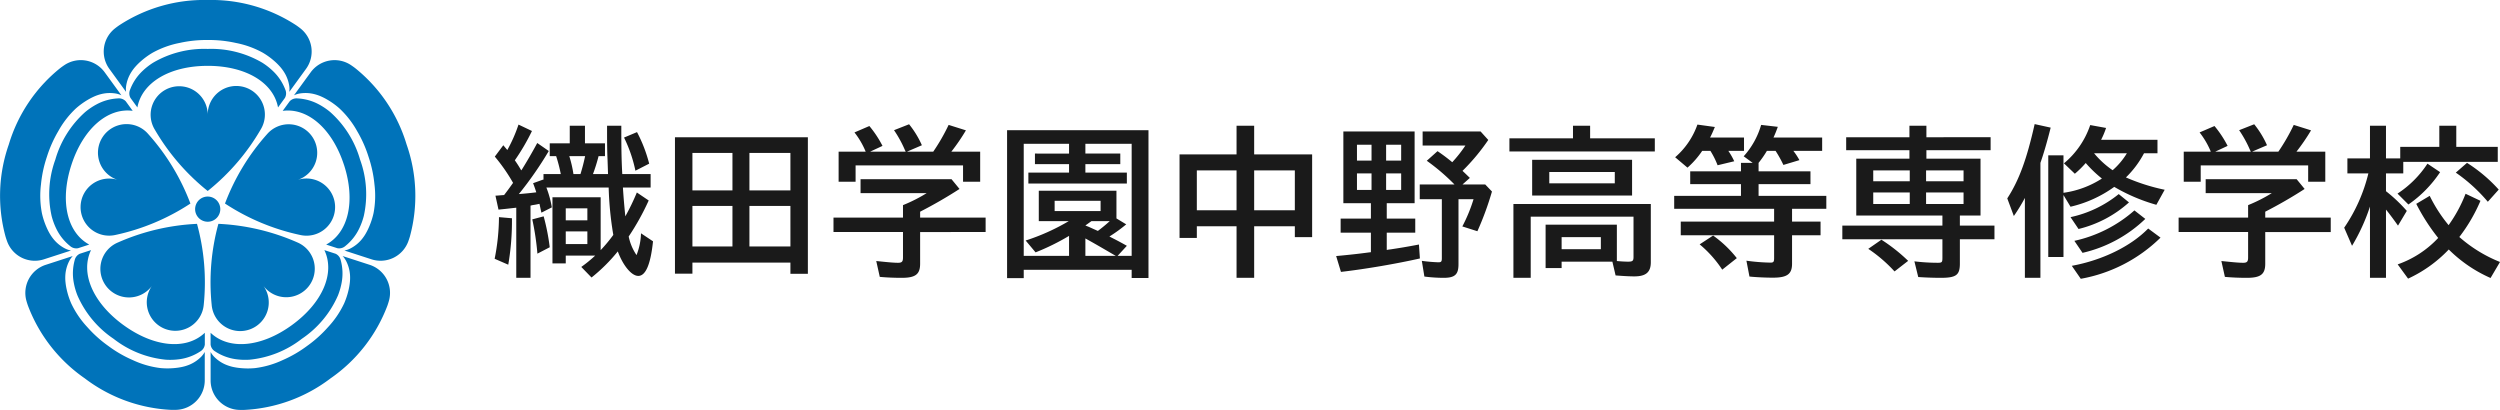
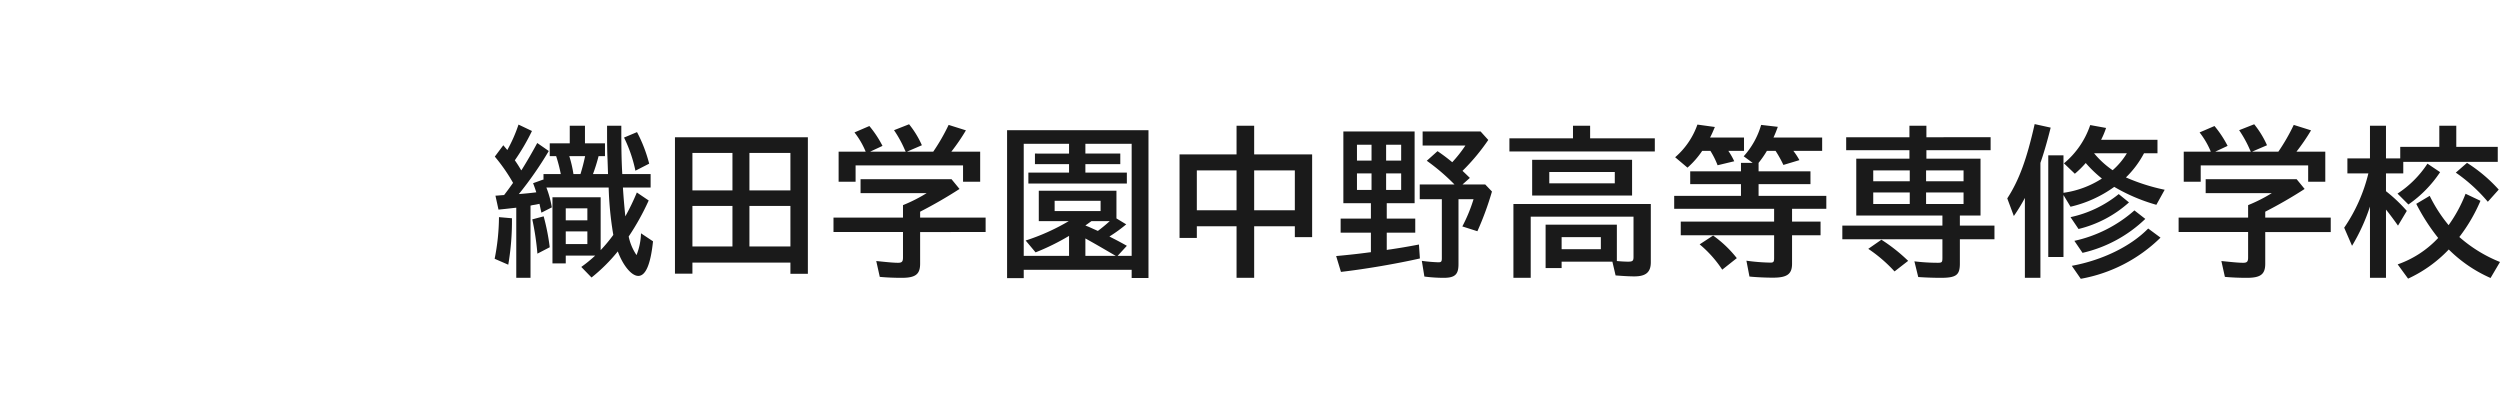
<svg xmlns="http://www.w3.org/2000/svg" width="390.3" height="64" viewBox="0 0 390.3 64">
  <defs>
    <clipPath id="a">
-       <rect width="64.854" height="64" fill="#0073ba" />
-     </clipPath>
+       </clipPath>
  </defs>
  <g transform="translate(-269 -172)">
    <g transform="translate(269 172)">
      <g transform="translate(0 0)" clip-path="url(#a)">
        <path d="M28.892,27.8a34.5,34.5,0,0,0,8.275-9.606,4.464,4.464,0,1,0-8.275-2.326,4.455,4.455,0,1,0-8.275,2.326A34.5,34.5,0,0,0,28.892,27.8" transform="translate(3.535 2.017)" fill="#0073ba" />
        <path d="M27.843,28.859A34.492,34.492,0,0,0,21.264,18.02,4.464,4.464,0,1,0,16.5,25.172a4.456,4.456,0,1,0-.346,8.589,34.486,34.486,0,0,0,11.694-4.9" transform="translate(1.884 2.915)" fill="#0073ba" />
        <path d="M28.4,29.695A34.495,34.495,0,0,0,16.061,32.6a4.464,4.464,0,1,0,5.328,6.745A4.455,4.455,0,1,0,29.45,42.33,34.517,34.517,0,0,0,28.4,29.695" transform="translate(2.357 5.253)" fill="#0073ba" />
        <path d="M29.155,29.695A34.517,34.517,0,0,0,28.106,42.33a4.464,4.464,0,1,0,8.062-2.982A4.455,4.455,0,1,0,41.5,32.6a34.495,34.495,0,0,0-12.341-2.908" transform="translate(4.94 5.253)" fill="#0073ba" />
        <path d="M29.846,28.86a34.486,34.486,0,0,0,11.694,4.9,4.464,4.464,0,1,0-.346-8.589,4.456,4.456,0,1,0-4.769-7.152A34.492,34.492,0,0,0,29.846,28.86" transform="translate(5.28 2.915)" fill="#0073ba" />
        <path d="M29.814,28.039a1.965,1.965,0,1,1-1.965-1.965,1.966,1.966,0,0,1,1.965,1.965" transform="translate(4.579 4.613)" fill="#0073ba" />
-         <path d="M42.732,14.344a3.406,3.406,0,0,0-.006-.909,5.6,5.6,0,0,0-.8-2.161,6.613,6.613,0,0,0-.7-.925,9.584,9.584,0,0,0-.811-.8,11.764,11.764,0,0,0-1.834-1.328A14.4,14.4,0,0,0,34.365,6.7a19.174,19.174,0,0,0-4.373-.454h0a19.188,19.188,0,0,0-4.373.454A14.4,14.4,0,0,0,21.4,8.225a11.708,11.708,0,0,0-1.834,1.328,9.6,9.6,0,0,0-.812.8,6.517,6.517,0,0,0-.7.925,5.6,5.6,0,0,0-.8,2.161,3.405,3.405,0,0,0-.006.909l-.029-.04-1.446-1.99-1.129-1.555a4.6,4.6,0,0,1,.865-6.323q.318-.251.656-.484A24.18,24.18,0,0,1,29.992,0,24.179,24.179,0,0,1,43.816,3.952q.337.233.656.484a4.605,4.605,0,0,1,.866,6.323L42.762,14.3l-.029.041Z" transform="translate(2.435 0)" fill="#0073ba" />
        <path d="M29.392,9.131c5.953,0,10.266,2.617,10.977,6.493l1.08-1.488a1.457,1.457,0,0,0,.052-1.305A7.8,7.8,0,0,0,39.59,9.954a10.4,10.4,0,0,0-1.669-1.308A15.74,15.74,0,0,0,29.392,6.49a15.74,15.74,0,0,0-8.529,2.156,10.406,10.406,0,0,0-1.669,1.308,7.8,7.8,0,0,0-1.911,2.878,1.457,1.457,0,0,0,.052,1.305l1.08,1.488c.711-3.876,5.024-6.493,10.977-6.493" transform="translate(3.035 1.148)" fill="#0073ba" />
        <path d="M18.953,13.466a3.41,3.41,0,0,0-.866-.274,5.589,5.589,0,0,0-2.3.089,6.6,6.6,0,0,0-1.1.38,9.632,9.632,0,0,0-1.009.526,11.911,11.911,0,0,0-1.83,1.333A14.39,14.39,0,0,0,9.1,19.064a19.161,19.161,0,0,0-1.783,4.019h0a19.116,19.116,0,0,0-.92,4.3,14.4,14.4,0,0,0,.144,4.483,11.818,11.818,0,0,0,.7,2.154,9.878,9.878,0,0,0,.507,1.018,6.637,6.637,0,0,0,.664.952,5.588,5.588,0,0,0,1.809,1.425,3.45,3.45,0,0,0,.861.287l-.046.015-2.341.76-1.827.593a4.6,4.6,0,0,1-5.747-2.776q-.139-.381-.258-.774A24.175,24.175,0,0,1,1.373,21.15,24.183,24.183,0,0,1,9.4,9.223q.325-.249.663-.474A4.607,4.607,0,0,1,16.348,9.88l2.576,3.545.028.041Z" transform="translate(0 1.411)" fill="#0073ba" />
        <path d="M9.995,23.428c1.839-5.662,5.661-8.955,9.568-8.433l-1.082-1.489a1.457,1.457,0,0,0-1.226-.451,7.794,7.794,0,0,0-3.327.927,10.488,10.488,0,0,0-1.758,1.183,15.74,15.74,0,0,0-4.686,7.446A15.73,15.73,0,0,0,6.9,31.39a10.424,10.424,0,0,0,.727,1.991,7.815,7.815,0,0,0,2.147,2.707,1.457,1.457,0,0,0,1.257.354l1.749-.568C9.311,34,8.155,29.09,9.995,23.428" transform="translate(1.154 2.309)" fill="#0073ba" />
        <path d="M10.764,33.966a3.379,3.379,0,0,0-.528.739,5.586,5.586,0,0,0-.626,2.216,6.581,6.581,0,0,0,.024,1.16A9.331,9.331,0,0,0,9.821,39.2a11.732,11.732,0,0,0,.7,2.151,14.409,14.409,0,0,0,2.519,3.711A19.147,19.147,0,0,0,16.314,48h0a19.093,19.093,0,0,0,3.8,2.2,14.359,14.359,0,0,0,4.307,1.249,11.633,11.633,0,0,0,2.263,0,9.472,9.472,0,0,0,1.125-.167,6.618,6.618,0,0,0,1.111-.335,5.606,5.606,0,0,0,1.914-1.28,3.426,3.426,0,0,0,.539-.732v4.431a4.606,4.606,0,0,1-4.417,4.608q-.4.016-.814.006A24.18,24.18,0,0,1,12.64,53.059,24.181,24.181,0,0,1,3.779,41.736c-.092-.258-.173-.517-.247-.777A4.607,4.607,0,0,1,6.55,35.335l4.167-1.355.047-.015Z" transform="translate(0.594 6.009)" fill="#0073ba" />
-         <path d="M17.566,44.882c-4.816-3.5-6.767-8.151-5.063-11.705l-1.75.568a1.456,1.456,0,0,0-.809,1.026A7.811,7.811,0,0,0,9.8,38.224a10.54,10.54,0,0,0,.583,2.037,15.738,15.738,0,0,0,5.633,6.759,15.746,15.746,0,0,0,8.168,3.268,10.5,10.5,0,0,0,2.118-.076,7.819,7.819,0,0,0,3.238-1.205,1.456,1.456,0,0,0,.726-1.086V46.081c-2.854,2.719-7.882,2.3-12.7-1.2" transform="translate(1.711 5.869)" fill="#0073ba" />
-         <path d="M27.938,48.943a3.418,3.418,0,0,0,.539.731,5.6,5.6,0,0,0,1.915,1.28,6.667,6.667,0,0,0,1.111.337,9.453,9.453,0,0,0,1.124.167,11.738,11.738,0,0,0,2.264,0A14.393,14.393,0,0,0,39.2,50.206,19.217,19.217,0,0,0,43,48h0a19.231,19.231,0,0,0,3.271-2.938,14.386,14.386,0,0,0,2.519-3.712,11.706,11.706,0,0,0,.7-2.151,9.593,9.593,0,0,0,.188-1.12,6.7,6.7,0,0,0,.024-1.16,5.631,5.631,0,0,0-.626-2.217,3.416,3.416,0,0,0-.53-.738l.047.015,2.34.76,1.828.593a4.6,4.6,0,0,1,3.016,5.624q-.109.39-.246.777a24.181,24.181,0,0,1-8.861,11.323A24.183,24.183,0,0,1,33.17,57.988q-.41.011-.814-.006a4.606,4.606,0,0,1-4.417-4.606V48.943Z" transform="translate(4.942 6.009)" fill="#0073ba" />
-         <path d="M40.635,44.882c-4.816,3.5-9.844,3.917-12.7,1.2V47.92a1.456,1.456,0,0,0,.726,1.086A7.819,7.819,0,0,0,31.9,50.211a10.5,10.5,0,0,0,2.118.076,15.746,15.746,0,0,0,8.168-3.268,15.738,15.738,0,0,0,5.633-6.759,10.541,10.541,0,0,0,.583-2.037,7.81,7.81,0,0,0-.146-3.452,1.456,1.456,0,0,0-.809-1.026l-1.75-.568c1.7,3.554-.247,8.207-5.063,11.705" transform="translate(4.942 5.869)" fill="#0073ba" />
        <path d="M46.876,37.7a3.412,3.412,0,0,0,.863-.287,5.6,5.6,0,0,0,1.809-1.425,6.564,6.564,0,0,0,.663-.952,9.424,9.424,0,0,0,.507-1.018,11.728,11.728,0,0,0,.7-2.154,14.367,14.367,0,0,0,.144-4.483,19.242,19.242,0,0,0-.919-4.3,19.19,19.19,0,0,0-1.784-4.019A14.389,14.389,0,0,0,46.1,15.52a11.732,11.732,0,0,0-1.829-1.333,9.741,9.741,0,0,0-1.009-.526,6.626,6.626,0,0,0-1.1-.38,5.6,5.6,0,0,0-2.3-.089,3.44,3.44,0,0,0-.866.274l.029-.04,1.446-1.99L41.605,9.88a4.607,4.607,0,0,1,6.281-1.131q.337.226.664.474A24.181,24.181,0,0,1,56.58,21.15a24.176,24.176,0,0,1,.513,14.369q-.117.394-.257.773A4.606,4.606,0,0,1,51.09,39.07l-4.167-1.353-.048-.016Z" transform="translate(6.899 1.411)" fill="#0073ba" />
        <path d="M47.07,23.428c1.84,5.662.684,10.572-2.783,12.446l1.749.568a1.457,1.457,0,0,0,1.257-.354,7.815,7.815,0,0,0,2.147-2.707,10.424,10.424,0,0,0,.727-1.991,15.73,15.73,0,0,0-.585-8.777A15.739,15.739,0,0,0,44.9,15.167a10.488,10.488,0,0,0-1.758-1.183,7.794,7.794,0,0,0-3.327-.927,1.457,1.457,0,0,0-1.226.451L37.5,15c3.907-.523,7.729,2.77,9.568,8.433" transform="translate(6.634 2.309)" fill="#0073ba" />
      </g>
    </g>
    <path d="M18.025-11.725a52.313,52.313,0,0,0,.725,7.4A23.094,23.094,0,0,1,16.775-1.95V-10.2H9.25V.125h2.075V-1.1h4.6A20.949,20.949,0,0,1,13.75.675l1.6,1.65a26.3,26.3,0,0,0,4.1-4.075c.825,2.225,2.15,3.825,3.2,3.825,1.15,0,1.925-1.8,2.3-5.4l-1.875-1.25a10.025,10.025,0,0,1-.7,3.4,8.029,8.029,0,0,1-1.225-2.9A38.706,38.706,0,0,0,24.275-9.7l-1.85-1.25a34.868,34.868,0,0,1-1.8,3.725c-.15-1.525-.275-2.875-.375-4.5h4.325v-2.1H20.15c-.1-1.75-.15-3.525-.15-6.725v-.825H17.775v.825c0,2.2.025,3.35.075,4.475l.075,2.25h-2.35a27,27,0,0,0,.875-2.8h1v-2H14.325v-2.75H11.95v2.75H8.825v2h1a22.7,22.7,0,0,1,.725,2.8H7.85v.925l-.025-.075-1.6.575c.2.5.4,1.1.5,1.425C5.725-10.85,5.2-10.8,4-10.7a56.13,56.13,0,0,0,4.675-6.725l-1.8-1.25c-.65,1.225-1.65,2.95-2.325,4.025a1.758,1.758,0,0,1-.175.25,18.331,18.331,0,0,0-1-1.575A33.363,33.363,0,0,0,6.05-20.55l-2.1-1A22.942,22.942,0,0,1,2.2-17.575c-.05-.075-.125-.15-.625-.75L.25-16.55a27.021,27.021,0,0,1,2.85,4.1c-.625.875-.95,1.325-1.4,1.9-.75.05-.825.075-1.35.1L.825-8.275c.8-.075,1.9-.2,2.775-.3V2.375H5.825V-8.9l.3-.075c.55-.075.7-.125,1.1-.2.1.475.125.575.175.825l.125.55L9.15-8.625a15.483,15.483,0,0,0-.85-3.1Zm-5.5-2.1a17.525,17.525,0,0,0-.65-2.8H14.35c-.225,1.025-.375,1.65-.725,2.8Zm-1.2,5.35H14.7V-6.6H11.325Zm0,3.6H14.7V-2.9H11.325ZM2.35.325a40.247,40.247,0,0,0,.575-7.25L.9-7.1A34.158,34.158,0,0,1,.225-.6ZM8.825-2.4a34.309,34.309,0,0,0-.95-4.825L6.1-6.75A41.6,41.6,0,0,1,6.9-1.4ZM24.35-15.45a22.493,22.493,0,0,0-1.9-4.925l-2.025.85A21.576,21.576,0,0,1,22.2-14.35Zm24.775-4.125H28.375v21.3H31.1V0H46.4V1.75h2.725ZM31.1-17.125h6.25v5.85H31.1Zm0,8.275h6.25v6.325H31.1ZM46.4-2.525H40V-8.85h6.4Zm0-8.75H40v-5.85h6.4Zm7.525-6.05v4.7h2.65v-2.55H73.35v2.55h2.675v-4.7h-4.5A31.364,31.364,0,0,0,73.8-20.65l-2.7-.85a30.465,30.465,0,0,1-2.4,4.175H64.6l2.325-1a14.481,14.481,0,0,0-2-3.275l-2.35.925a18.154,18.154,0,0,1,1.7,3.1l.025.05.1.2H58.85l1.925-.9a16.653,16.653,0,0,0-2.05-3.1l-2.325,1a12.754,12.754,0,0,1,1.75,3ZM66.65-7.95A70.789,70.789,0,0,0,72.8-11.5l-1.25-1.525H57.35v2.175H67.675a24.039,24.039,0,0,1-3.7,1.875v1.95H53.125v2.25h10.85V-.8c0,.65-.175.825-.775.825-.65,0-1.475-.075-3.4-.275l.55,2.475c1.025.1,2.275.15,3.425.15,2.15,0,2.875-.55,2.875-2.2v-4.95H76.875v-2.25H66.65ZM102.3-20.675H80.225v23.1h2.6v-1.3h16.85V2.4H102.3Zm-6.05,14.2c-.55.5-1.175,1.025-1.85,1.525-.525-.225-.95-.425-1.4-.625-.175-.075-.275-.1-.55-.225.5-.35.8-.575.95-.675ZM97.3-6.9v-4.325H85.175v4.75H89.85A33.161,33.161,0,0,1,83.125-3.45l1.55,1.85A35.97,35.97,0,0,0,89.9-4.175V-1.05H82.825v-17.5H89.9v1.525H84.575v1.65H89.9v1.325H83.55v1.7H98.925v-1.7H92.45v-1.325H97.9v-1.65H92.45V-18.55h7.225v17.5h-2.2l1.45-1.575c-1.15-.65-1.7-.925-2.725-1.45a23.247,23.247,0,0,0,2.625-1.9ZM92.45-1.05V-3.775c1.975,1.1,2.125,1.2,4.75,2.725Zm-4.8-8.6h7.175v1.6H87.65Zm28.4-7.25h-8.9V-3.85h2.7V-5.675h6.2v8.05h2.75v-8.05h6.35v1.7h2.7V-16.9H118.8v-4.475h-2.75Zm-6.2,2.5h6.2v6.225h-6.2Zm15.3,6.225H118.8V-14.4h6.35Zm18.7-12.3H132.725v11.2h4.3v2.4H132.3v2.2h4.725v3.05l-.25.025c-1.675.225-3.025.375-5.175.575l.75,2.475c3.9-.45,8.8-1.3,12.325-2.1l-.15-2.175c-1.95.375-3.075.55-4.375.75l-.4.05-.25.05v-2.7h4.45v-2.2H139.5v-2.4h4.35Zm-9,2.075h2.275v2.475H134.85Zm0,4.475h2.275v2.575H134.85Zm6.9,2.575H139.4v-2.575h2.35Zm0-4.575H139.4V-18.4h2.35Zm12.4-4.55H145.1v2.2h6.675a20.694,20.694,0,0,1-2.05,2.6,27.563,27.563,0,0,0-2.3-1.725l-1.675,1.5a32.179,32.179,0,0,1,4.325,3.7H144.65v2.3h3.45V-.675c0,.5-.1.625-.525.625a24.966,24.966,0,0,1-2.6-.225l.4,2.45a23.554,23.554,0,0,0,3,.2c1.775,0,2.325-.525,2.325-2.125V-9.9h2.35a24.676,24.676,0,0,1-1.75,4.25l2.35.75a46.907,46.907,0,0,0,2.275-6.2l-1.05-1.1h-3.55l1.15-1.025c-.7-.675-.85-.825-1.15-1.1a32.176,32.176,0,0,0,4.025-4.825ZM174.725-.15l.5,2.15c1.25.1,2.2.15,2.925.15,1.8,0,2.575-.65,2.575-2.2v-9.1h-21.45V2.375h2.7v-9.55h16.05v6.3c0,.6-.15.725-.85.725-.525,0-1.275-.05-1.75-.1V-5.925H164.3V.85h2.5v-1Zm-1.8-3.825V-2.1H166.8V-3.975ZM171.25-19.4v-1.975h-2.675V-19.4H158.65v2.05h22.7V-19.4Zm6.55,3.35H162.2v5.575h15.6Zm-12.925,1.9H175.1v1.775H164.875Zm30.4-3.3v-2.075h-5.3c.275-.525.425-.875.75-1.65L188-21.55a11.967,11.967,0,0,1-3.475,5.1l1.925,1.625a13.544,13.544,0,0,0,2.3-2.625h1.275a12.6,12.6,0,0,1,1.125,2.25l2.6-.625a11.028,11.028,0,0,0-.925-1.625ZM194.15-.7a17.824,17.824,0,0,0-3.7-3.525l-2.1,1.375a17.971,17.971,0,0,1,3.525,3.95Zm13.325-16.75v-2.075h-7.6a17.723,17.723,0,0,0,.675-1.675l-2.6-.3a12.479,12.479,0,0,1-2.725,4.9l1.4,1.025H194.8v1.325h-7.925v2H194.8v1.825H184.375V-8.4h15.6v2H185.4v2.125h14.575V-.7c0,.575-.1.7-.575.7a30.478,30.478,0,0,1-3.75-.3l.475,2.475c1,.1,2.4.175,3.675.175,2.2,0,2.975-.55,2.975-2.175v-4.45h4.45V-6.4h-4.45v-2h5.35v-2.025H197.55V-12.25h8.1v-2h-8.1v-1.325a15.2,15.2,0,0,0,1.3-1.875h1.35a18.529,18.529,0,0,1,1.225,2.2l2.5-.75a10.2,10.2,0,0,0-.95-1.45ZM221.1-16.225h-8.3V-7.35h13.45v1.575H210.625V-3.65H226.25v2.9c0,.7-.075.775-.75.775A30.014,30.014,0,0,1,221.875-.2l.6,2.45c1,.075,2.45.125,3.5.125,2.425,0,3-.425,3-2.225v-3.8h5.4V-5.775h-5.4V-7.35H232.2v-8.875h-8.45V-17.55h10.025v-2.025H223.75v-1.8H221.1v1.8h-9.875v2.025H221.1Zm.05,1.825v1.7h-5.7v-1.7Zm2.55,0h5.85v1.7H223.7Zm-2.55,3.45v1.8h-5.7v-1.8Zm2.55,0h5.85v1.8H223.7ZM220.9-.275a26.556,26.556,0,0,0-4.175-3.3l-2.05,1.425a22.588,22.588,0,0,1,4.1,3.525Zm38.925-16.8v-2.1h-8.8a12.925,12.925,0,0,0,.775-1.85l-2.475-.45a13.281,13.281,0,0,1-4.1,5.975l1.7,1.625a15.35,15.35,0,0,0,1.7-1.675,19.031,19.031,0,0,0,2.525,2.425,14.84,14.84,0,0,1-6,2.225v-5.85h-2.375V-.875h2.375V-10.55l1.1,1.825a18.968,18.968,0,0,0,6.825-3.1,28.141,28.141,0,0,0,6.575,2.8l1.3-2.35A30.56,30.56,0,0,1,254.9-13.3a15.042,15.042,0,0,0,2.825-3.775Zm-4.775,0a11.2,11.2,0,0,1-2.225,2.65,14.085,14.085,0,0,1-2.9-2.65Zm-13.5,1.5c.475-1.325,1.075-3.375,1.6-5.5l-2.5-.55c-1.225,5.45-2.425,8.75-4.275,11.6l1.025,2.75a27.037,27.037,0,0,0,1.725-2.825V2.375h2.425ZM247.5-5.25a18.168,18.168,0,0,0,7.875-4.15l-1.6-1.3a17.885,17.885,0,0,1-7.525,3.6Zm.625,3.725a20.867,20.867,0,0,0,9.8-5.3l-1.7-1.325A20.879,20.879,0,0,1,246.85-3.4Zm-.275,4.05A23.711,23.711,0,0,0,260.3-3.9l-1.925-1.425c-2.7,2.775-7.15,4.95-11.925,5.825Zm16.075-19.85v4.7h2.65v-2.55H283.35v2.55h2.675v-4.7h-4.5A31.361,31.361,0,0,0,283.8-20.65l-2.7-.85a30.465,30.465,0,0,1-2.4,4.175h-4.1l2.325-1a14.48,14.48,0,0,0-2-3.275l-2.35.925a18.156,18.156,0,0,1,1.7,3.1l.025.05.1.2h-5.55l1.925-.9a16.652,16.652,0,0,0-2.05-3.1l-2.325,1a12.753,12.753,0,0,1,1.75,3ZM276.65-7.95a70.787,70.787,0,0,0,6.15-3.55l-1.25-1.525h-14.2v2.175h10.325a24.039,24.039,0,0,1-3.7,1.875v1.95h-10.85v2.25h10.85V-.8c0,.65-.175.825-.775.825-.65,0-1.475-.075-3.4-.275l.55,2.475c1.025.1,2.275.15,3.425.15,2.15,0,2.875-.55,2.875-2.2v-4.95h10.225v-2.25H276.65ZM298.95,2.5a20.686,20.686,0,0,0,6.35-4.55,21.519,21.519,0,0,0,6.525,4.45L313.3-.1A21.8,21.8,0,0,1,306.95-4a25.824,25.824,0,0,0,3.3-5.65l-2.325-1.1a21.832,21.832,0,0,1-2.65,4.9,23.034,23.034,0,0,1-2.95-4.575l-2.1,1.25A31.281,31.281,0,0,0,303.65-3.85,15.766,15.766,0,0,1,297.325.275ZM293,2.375h2.5V-8.275c.425.5,1.3,1.675,1.875,2.5l1.375-2.3a23.968,23.968,0,0,0-3.25-3.075v-2.775h2.7v-1.8h14.75v-2.35h-6.475v-3.3h-2.65v3.3h-6.1v1.8H295.5v-5.1H293v5.1h-3.525v2.35h3.275a25.721,25.721,0,0,1-3.775,8.475L290.2-2.625A29.878,29.878,0,0,0,293-8.75ZM313.1-11.4a23.757,23.757,0,0,0-4.95-4.175L306.4-14.05a25.486,25.486,0,0,1,5,4.55ZM299-9.075a18.707,18.707,0,0,0,4.95-5.05l-1.975-1.325a16.021,16.021,0,0,1-4.675,4.675Z" transform="translate(346 213)" fill="#1a1a1a" />
  </g>
</svg>